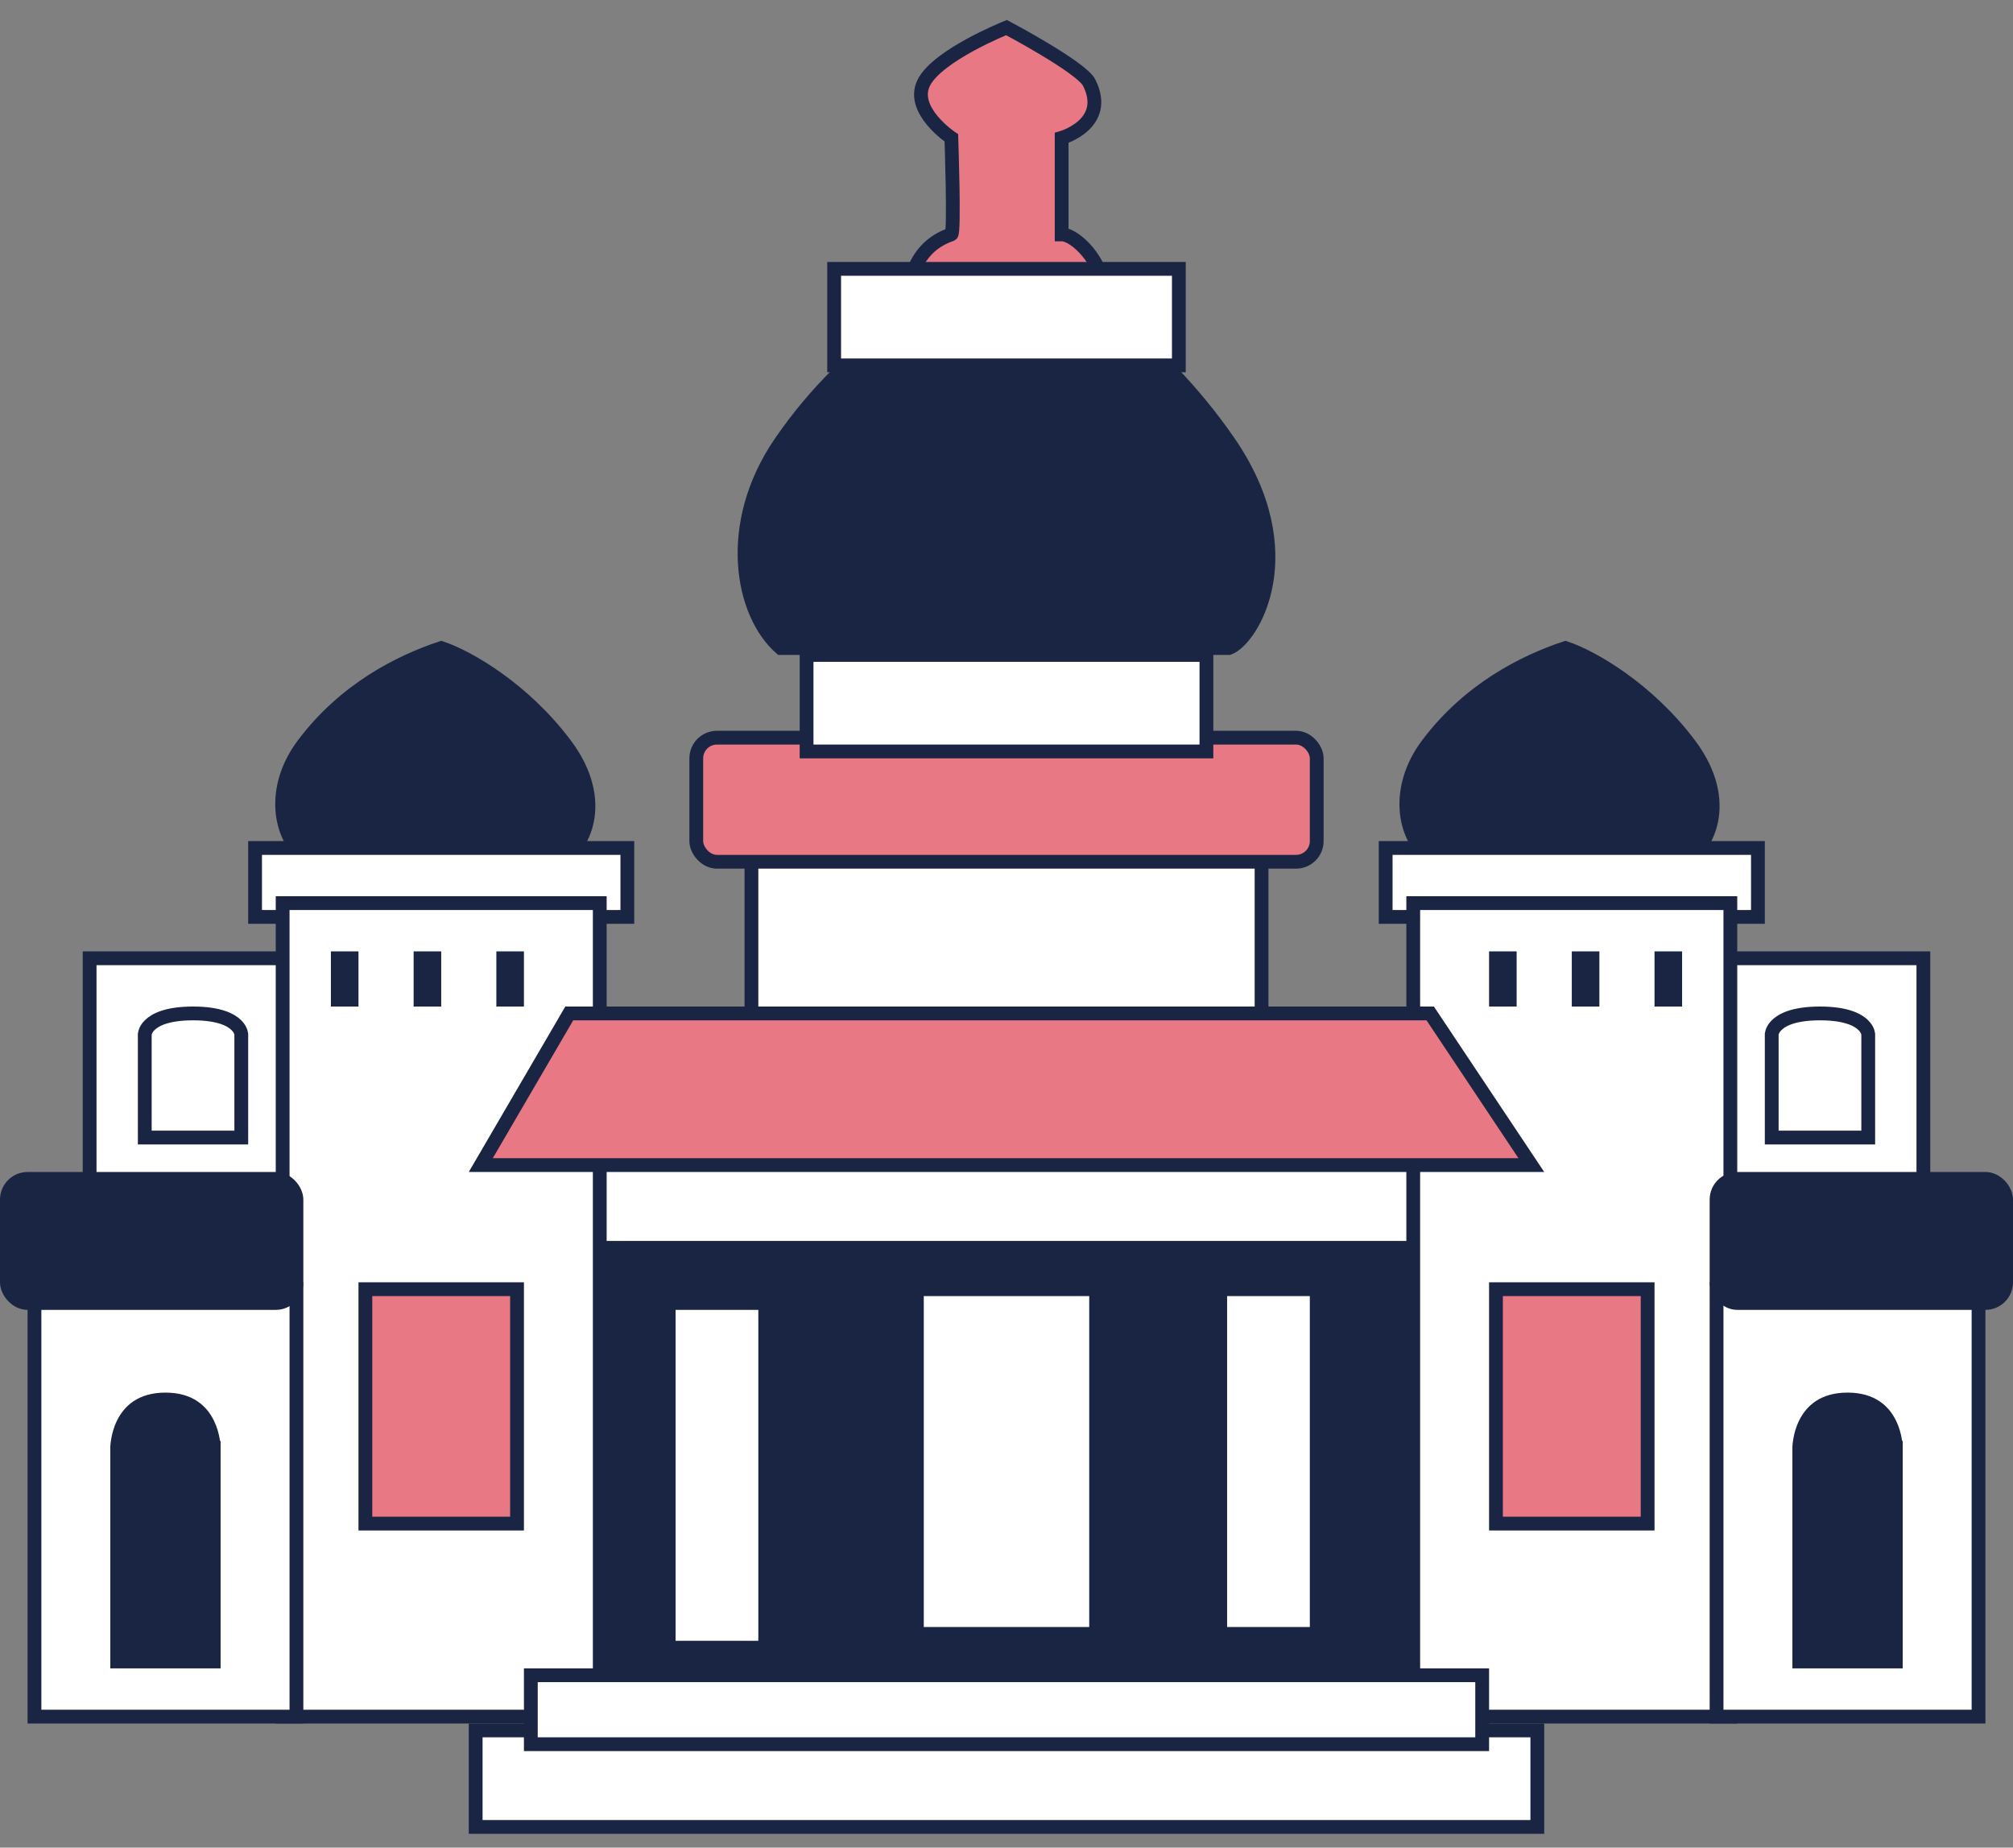
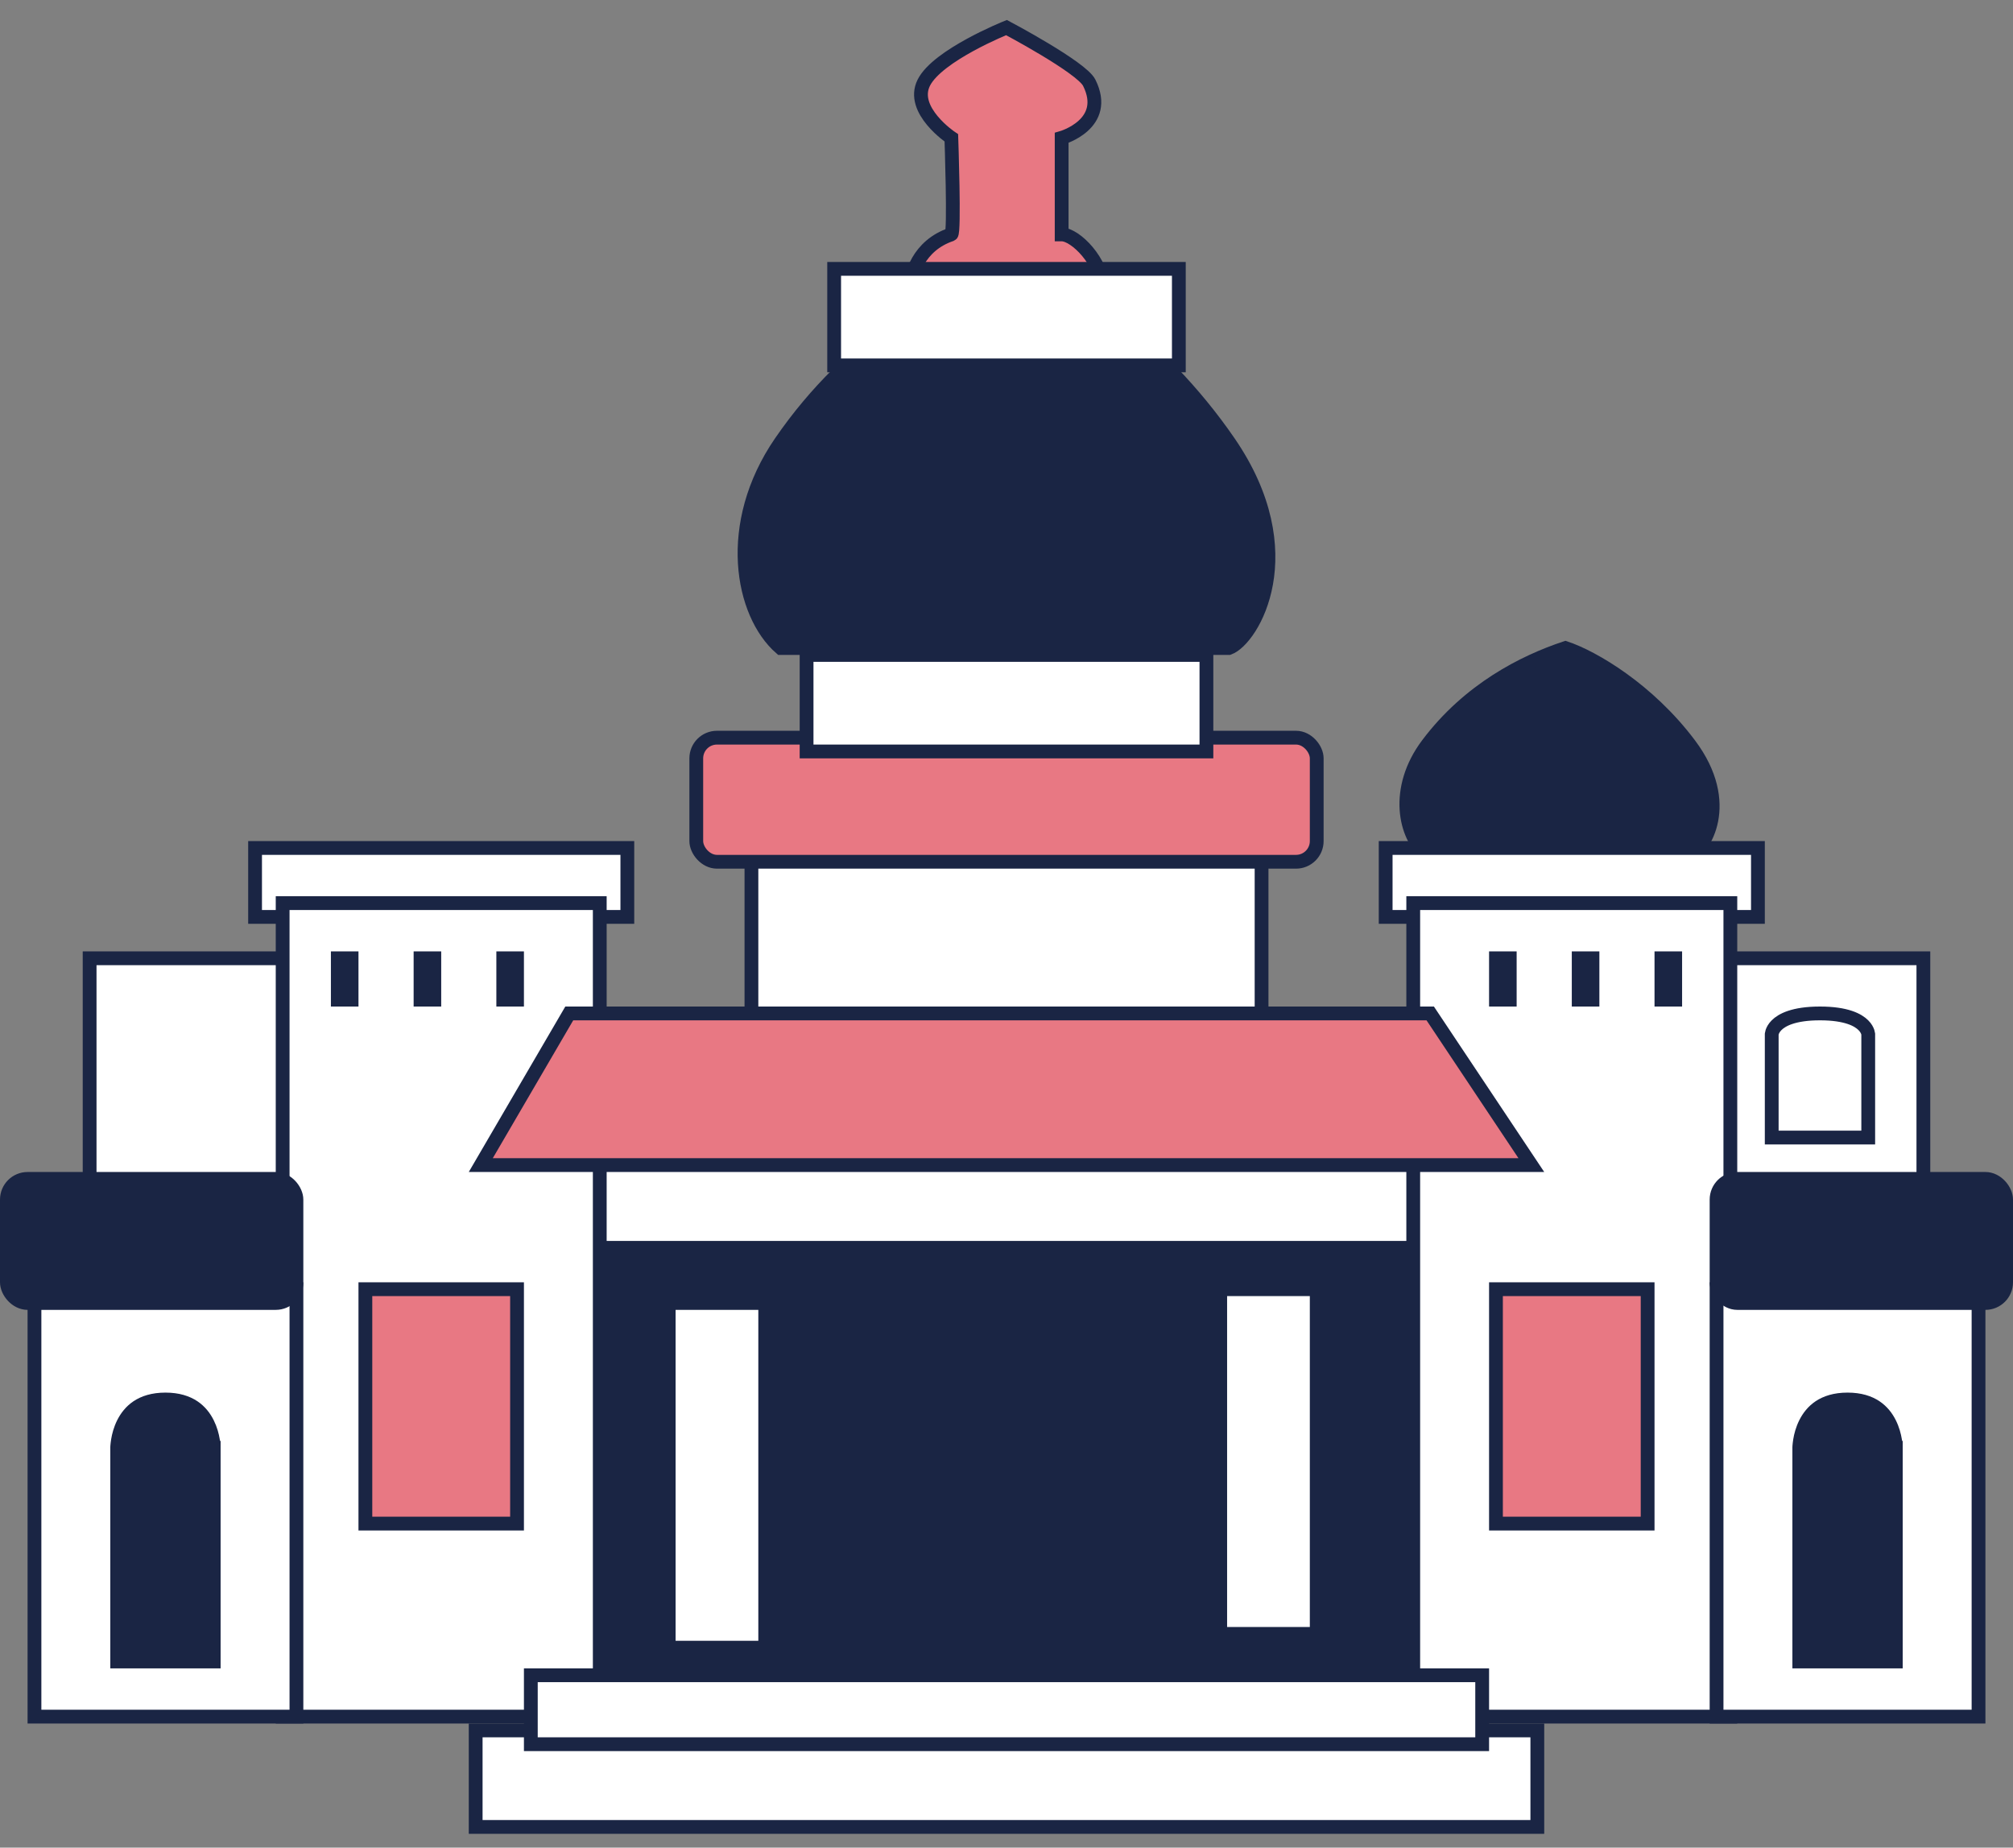
<svg xmlns="http://www.w3.org/2000/svg" width="73" height="67" viewBox="0 0 73 67" fill="none">
  <rect x="0" y="0" width="73" height="67" fill="#808080" stroke="none" />
  <rect x="21.25" y="44.75" width="30.5" height="16.5" fill="#1A2544" stroke="#1A2544" stroke-width="0.5" />
-   <path d="M11 27C9.8 28.6 10.167 30.333 11 31H20.5C21 30.833 22.11 29.147 20.5 27C19 25 17 23.833 16 23.5C14.5 24 12.5 25 11 27Z" fill="#1A2544" stroke="#1A2544" stroke-width="0.5" />
  <path d="M51.769 27C50.569 28.6 50.935 30.333 51.769 31H61.269C61.769 30.833 62.879 29.147 61.269 27C59.769 25 57.769 23.833 56.769 23.5C55.269 24 53.269 25 51.769 27Z" fill="#1A2544" stroke="#1A2544" stroke-width="0.5" />
  <path d="M28.315 16.033C26.262 19.02 26.889 22.256 28.314 23.5H44.563C45.418 23.189 47.317 20.04 44.563 16.033C41.997 12.3 38.577 10.122 36.867 9.5C34.301 10.433 30.88 12.3 28.315 16.033Z" fill="#1A2544" stroke="#1A2544" stroke-width="0.5" />
  <path d="M34.5 8.5C33.3 8.9 33 10 33 10.5L40 10.5C40 9.5 39 8.5 38.5 8.5V5C38.5 5 40.25 4.5 39.5 3C39.22 2.439 36.5 1 36.5 1C36.5 1 34 2 33.5 3C33 4 34.5 5 34.5 5C34.5 5 34.621 8.46 34.5 8.5Z" fill="#E87883" stroke="#1A2544" stroke-width="0.5" />
  <rect x="17.25" y="62.75" width="38.5" height="3.5" fill="white" stroke="#1A2544" stroke-width="0.5" />
  <rect x="19.25" y="41.75" width="34.5" height="3.5" fill="white" stroke="#1A2544" stroke-width="0.5" />
  <rect x="27.25" y="30.75" width="18.5" height="6.5" fill="white" stroke="#1A2544" stroke-width="0.5" />
  <rect x="25.25" y="26.75" width="22.5" height="4.5" rx="0.75" fill="#E87883" stroke="#1A2544" stroke-width="0.5" />
  <rect x="29.25" y="23.75" width="14.5" height="3.5" fill="white" stroke="#1A2544" stroke-width="0.5" />
  <rect x="30.25" y="9.75" width="12.5" height="3.5" fill="white" stroke="#1A2544" stroke-width="0.5" />
  <rect x="50.25" y="30.75" width="13.5" height="2.5" fill="white" stroke="#1A2544" stroke-width="0.5" />
  <rect x="62.25" y="34.75" width="7.5" height="8.5" fill="white" stroke="#1A2544" stroke-width="0.5" />
  <rect x="3.25" y="34.75" width="7.5" height="8.5" fill="white" stroke="#1A2544" stroke-width="0.5" />
-   <path d="M8.75 37.505V41.25H5.25V37.505C5.25 37.502 5.251 37.498 5.251 37.492C5.253 37.478 5.258 37.454 5.268 37.423C5.289 37.361 5.332 37.271 5.427 37.177C5.613 36.99 6.039 36.75 7 36.75C7.961 36.75 8.387 36.99 8.573 37.177C8.668 37.271 8.711 37.361 8.732 37.423C8.742 37.454 8.747 37.478 8.749 37.492C8.749 37.498 8.75 37.502 8.75 37.505Z" stroke="#1A2544" stroke-width="0.5" />
-   <path d="M67.75 37.505V41.25H64.25V37.505C64.25 37.502 64.251 37.498 64.251 37.492C64.253 37.478 64.258 37.454 64.268 37.423C64.289 37.361 64.332 37.271 64.427 37.177C64.613 36.99 65.038 36.75 66 36.75C66.962 36.75 67.387 36.99 67.573 37.177C67.668 37.271 67.711 37.361 67.732 37.423C67.742 37.454 67.747 37.478 67.749 37.492C67.749 37.498 67.75 37.502 67.75 37.505Z" stroke="#1A2544" stroke-width="0.5" />
+   <path d="M67.75 37.505V41.25H64.25V37.505C64.25 37.502 64.251 37.498 64.251 37.492C64.253 37.478 64.258 37.454 64.268 37.423C64.289 37.361 64.332 37.271 64.427 37.177C64.613 36.99 65.038 36.75 66 36.75C66.962 36.75 67.387 36.99 67.573 37.177C67.668 37.271 67.711 37.361 67.732 37.423C67.742 37.454 67.747 37.478 67.749 37.492C67.749 37.498 67.75 37.502 67.75 37.505" stroke="#1A2544" stroke-width="0.5" />
  <rect x="9.25" y="30.75" width="13.5" height="2.5" fill="white" stroke="#1A2544" stroke-width="0.5" />
  <rect x="10.25" y="32.75" width="11.5" height="29.5" fill="white" stroke="#1A2544" stroke-width="0.5" />
  <rect x="51.25" y="32.75" width="11.5" height="29.5" fill="white" stroke="#1A2544" stroke-width="0.5" />
  <rect x="62.25" y="46.75" width="9.5" height="15.5" fill="white" stroke="#1A2544" stroke-width="0.5" />
  <rect x="1.25" y="46.75" width="9.5" height="15.5" fill="white" stroke="#1A2544" stroke-width="0.5" />
  <rect x="62.25" y="42.75" width="10.5" height="4.5" rx="0.75" fill="#1A2544" stroke="#1A2544" stroke-width="0.5" />
  <path d="M7.75 52.5L7.75 52.501L7.75 60.25H4.25V52.501L4.25 52.5L4.25 52.498L4.25 52.486C4.251 52.474 4.252 52.456 4.253 52.432C4.257 52.384 4.264 52.314 4.278 52.229C4.306 52.057 4.363 51.833 4.474 51.612C4.584 51.392 4.745 51.179 4.982 51.02C5.218 50.863 5.544 50.75 6 50.75C6.456 50.75 6.782 50.863 7.018 51.02C7.255 51.179 7.416 51.391 7.526 51.612C7.637 51.833 7.694 52.057 7.722 52.229C7.736 52.314 7.743 52.384 7.747 52.432C7.748 52.456 7.749 52.474 7.75 52.486L7.75 52.498L7.75 52.5L7.75 52.5ZM7.75 52.5V52.5H8C7.75 52.5 7.75 52.5 7.75 52.5Z" fill="#1A2544" stroke="#1A2544" stroke-width="0.5" />
  <path d="M68.75 52.5L68.75 52.501L68.75 60.25H65.25V52.501L65.25 52.5L65.25 52.498L65.25 52.486C65.251 52.474 65.252 52.456 65.253 52.432C65.257 52.384 65.264 52.314 65.278 52.229C65.306 52.057 65.363 51.833 65.474 51.612C65.584 51.392 65.745 51.179 65.982 51.02C66.218 50.863 66.544 50.75 67 50.75C67.456 50.75 67.782 50.863 68.018 51.02C68.255 51.179 68.416 51.391 68.526 51.612C68.637 51.833 68.694 52.057 68.722 52.229C68.736 52.314 68.743 52.384 68.747 52.432C68.748 52.456 68.749 52.474 68.75 52.486L68.75 52.498L68.75 52.5L68.75 52.5ZM68.75 52.5V52.5H69C68.75 52.5 68.75 52.5 68.75 52.5Z" fill="#1A2544" stroke="#1A2544" stroke-width="0.5" />
  <path d="M17.435 42.25L20.644 36.75H51.866L55.533 42.25H17.435Z" fill="#E87883" stroke="#1A2544" stroke-width="0.5" />
  <rect x="0.25" y="42.75" width="10.5" height="4.5" rx="0.75" fill="#1A2544" stroke="#1A2544" stroke-width="0.5" />
  <rect x="13.25" y="46.75" width="5.5" height="8.5" fill="#E87883" stroke="#1A2544" stroke-width="0.5" />
  <rect x="12.25" y="34.75" width="0.5" height="1.5" fill="white" stroke="#1A2544" stroke-width="0.5" />
  <rect x="54.25" y="34.75" width="0.5" height="1.5" fill="white" stroke="#1A2544" stroke-width="0.5" />
  <rect x="15.25" y="34.75" width="0.5" height="1.5" fill="white" stroke="#1A2544" stroke-width="0.5" />
  <rect x="57.25" y="34.75" width="0.5" height="1.5" fill="white" stroke="#1A2544" stroke-width="0.5" />
  <rect x="18.25" y="34.75" width="0.5" height="1.5" fill="white" stroke="#1A2544" stroke-width="0.5" />
  <rect x="60.25" y="34.75" width="0.5" height="1.5" fill="white" stroke="#1A2544" stroke-width="0.5" />
  <rect x="54.25" y="46.75" width="5.5" height="8.5" fill="#E87883" stroke="#1A2544" stroke-width="0.5" />
-   <rect x="33.25" y="46.75" width="6.5" height="12.5" fill="white" stroke="#1A2544" stroke-width="0.5" />
  <rect x="44.25" y="46.75" width="3.5" height="12.5" fill="white" stroke="#1A2544" stroke-width="0.5" />
  <rect x="24.25" y="47.25" width="3.5" height="12.5" fill="white" stroke="#1A2544" stroke-width="0.5" />
  <rect x="19.25" y="60.75" width="34.5" height="2.5" fill="white" stroke="#1A2544" stroke-width="0.5" />
</svg>